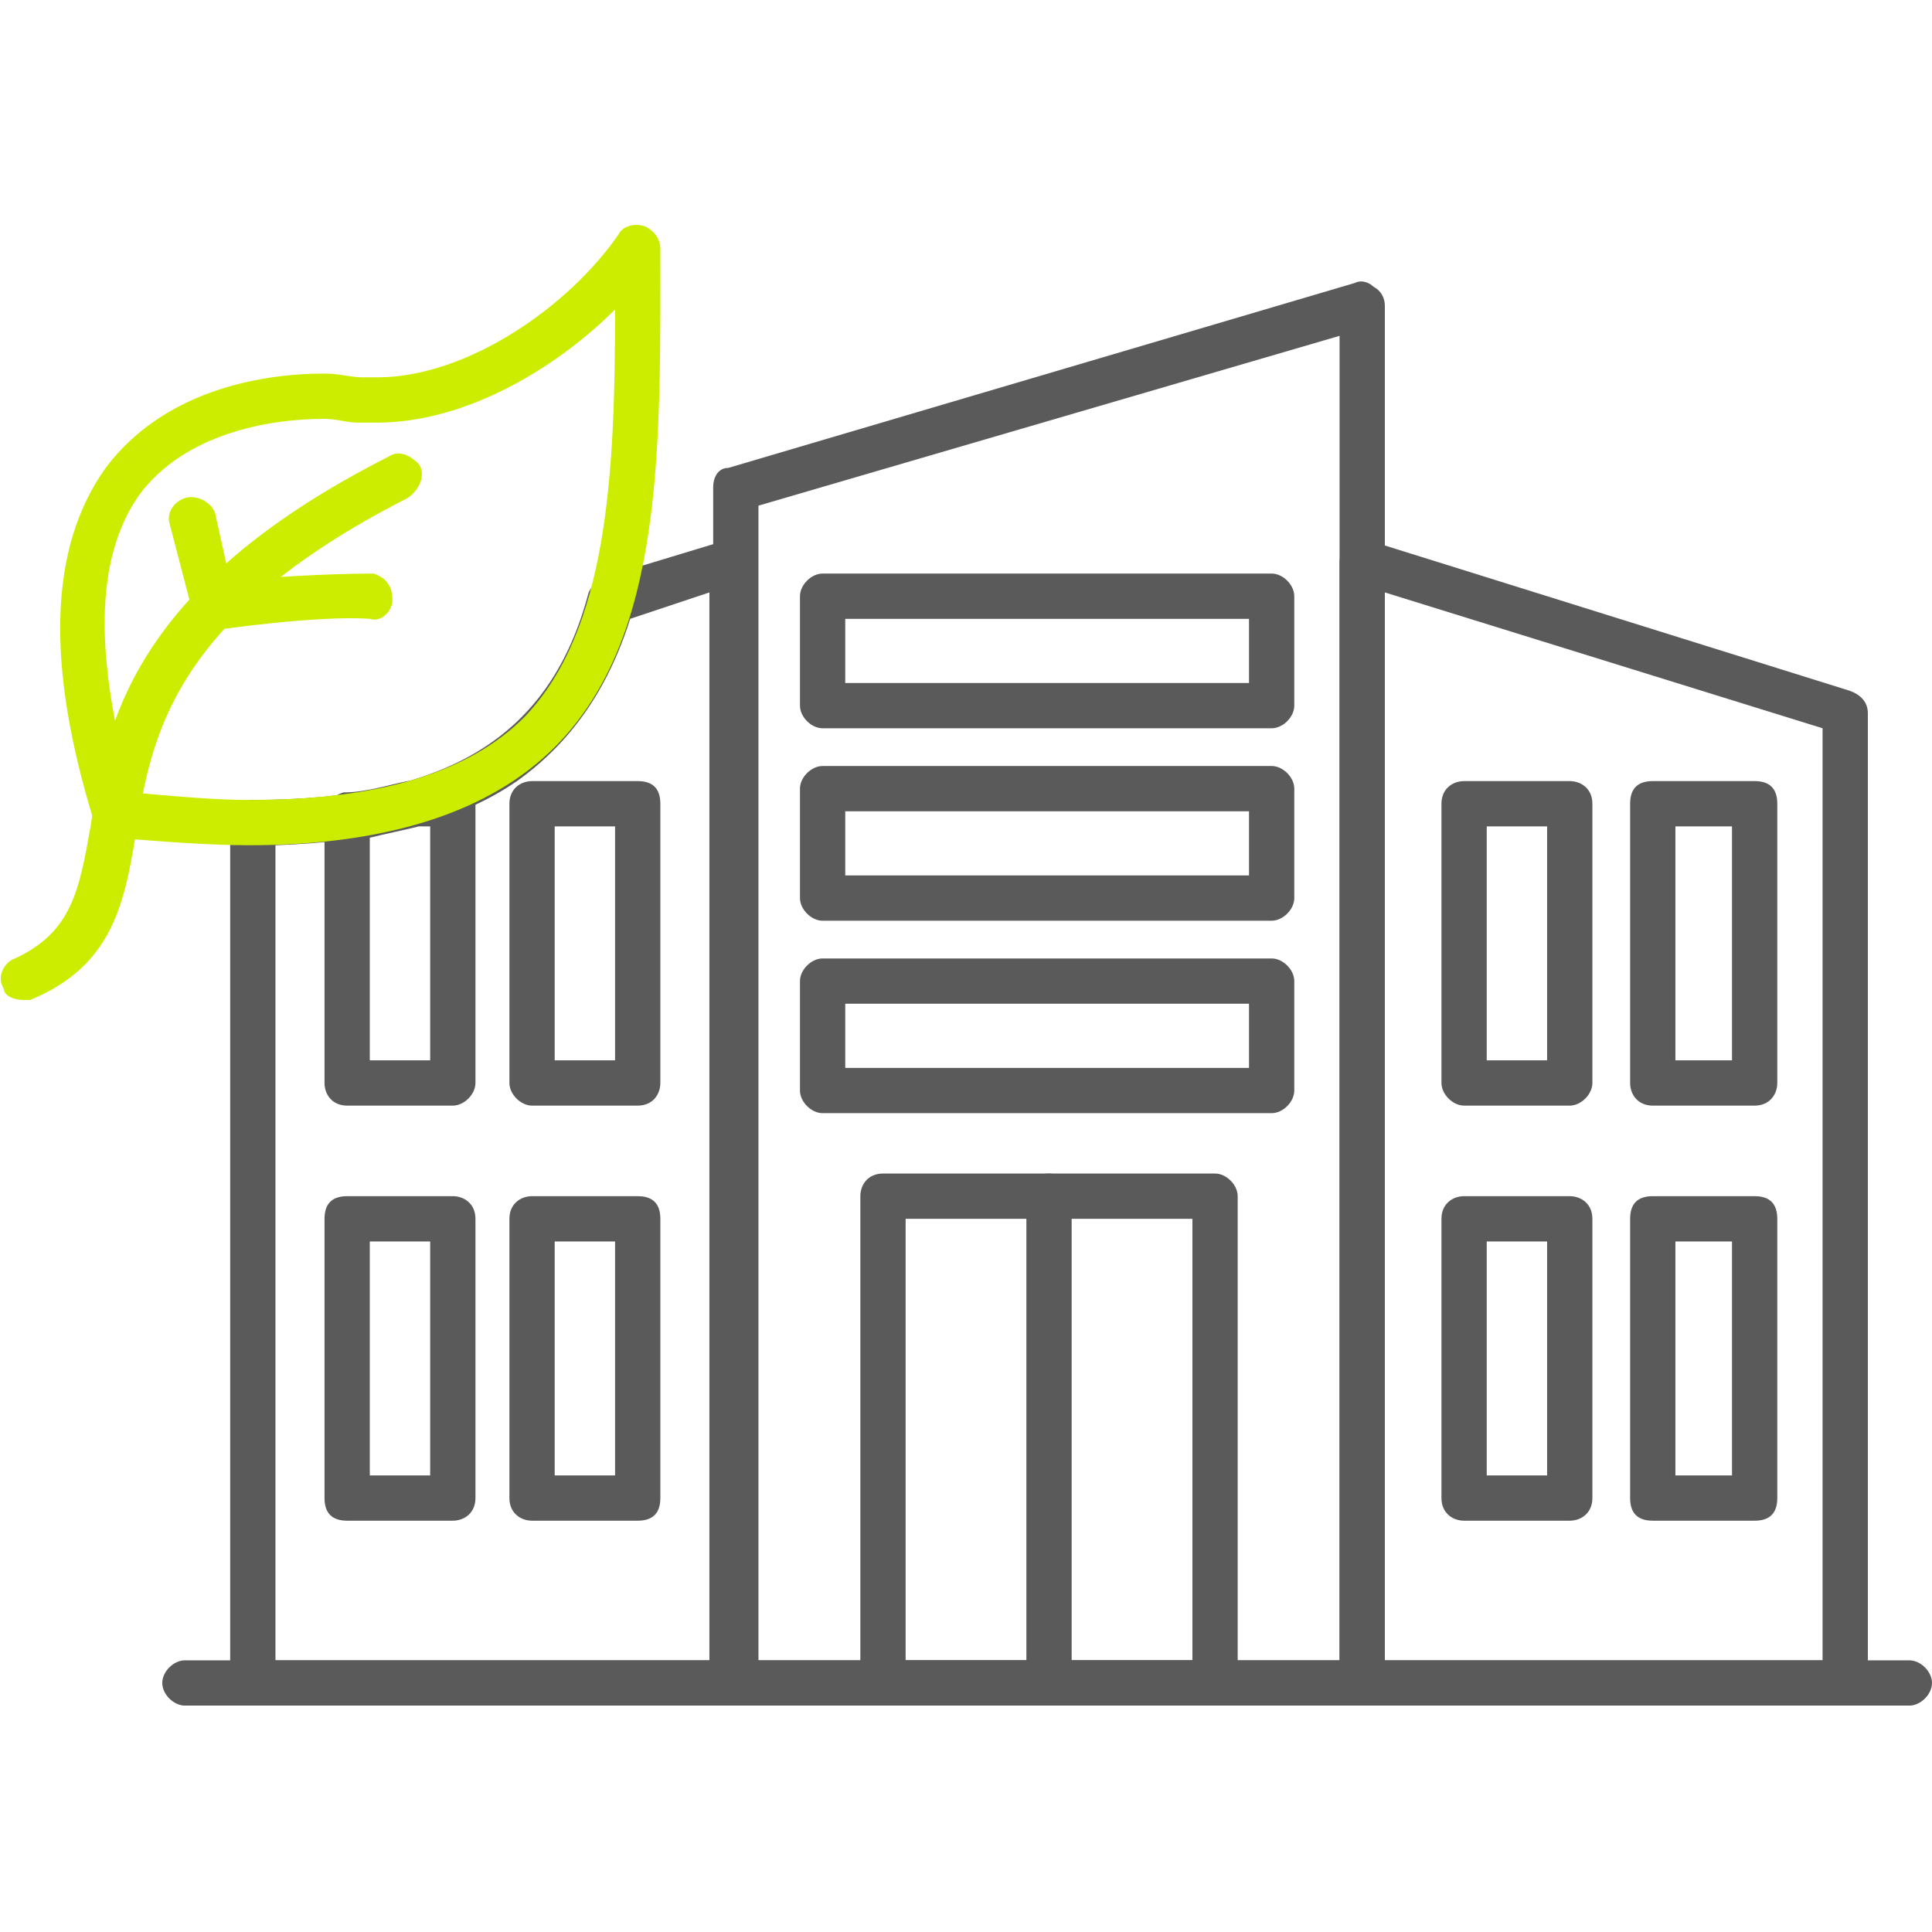
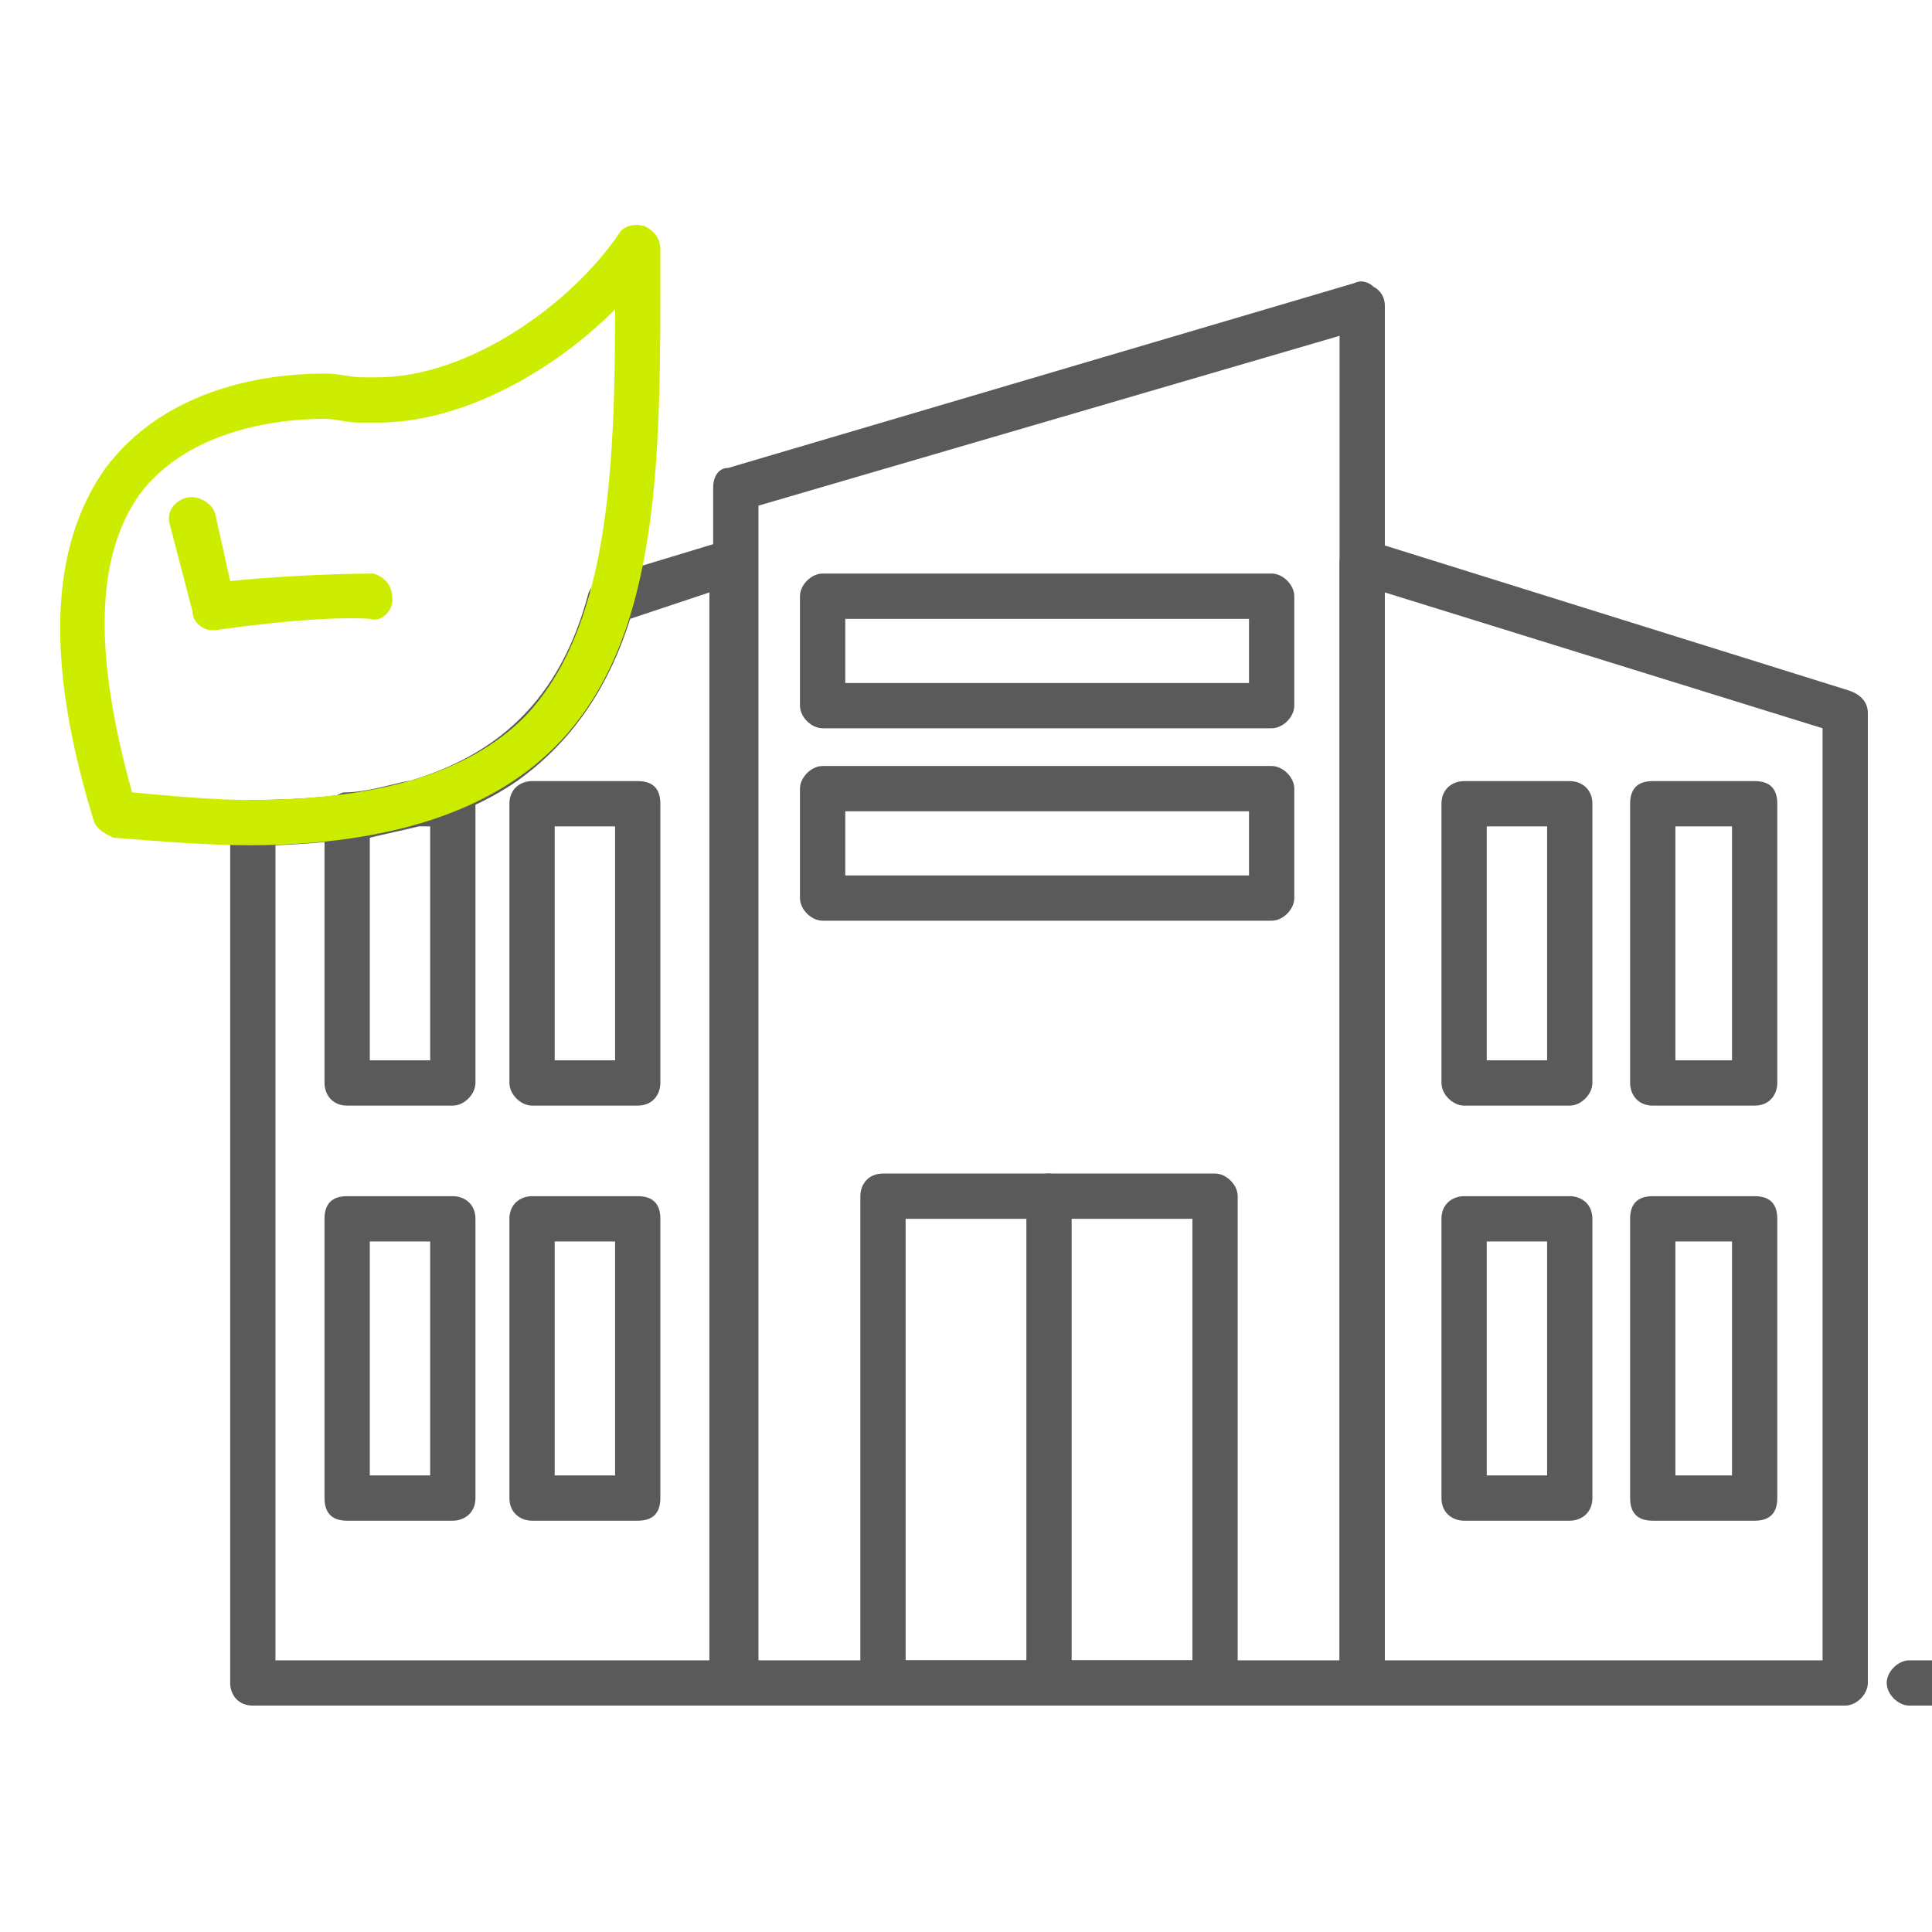
<svg xmlns="http://www.w3.org/2000/svg" clip-rule="evenodd" fill-rule="evenodd" height="512" image-rendering="optimizeQuality" shape-rendering="geometricPrecision" text-rendering="geometricPrecision" viewBox="0 0 512 512" width="512">
  <g id="Layer_x0020_1">
    <g id="_506557176">
      <g>
        <g id="_271285888">
          <path d="m194 452h-127c-4 0-6-3-6-6v-228c0-3 2-6 6-6 52 0 79-17 89-55 1-2 2-3 4-4l33-10c1-1 3 0 5 1 1 1 2 3 2 5v297c0 3-2 6-6 6zm-121-12h115v-283l-21 7c-6 19-16 33-30 43-16 11-37 16-64 17z" fill="#5a5a5a" />
        </g>
        <g id="_271288096">
          <path d="m361 452h-166c-4 0-6-3-6-6v-317c0-2 1-5 4-5l166-49c2-1 4 0 5 1 2 1 3 3 3 5v365c0 3-3 6-6 6zm-160-12h154v-351l-154 45z" fill="#5a5a5a" />
        </g>
        <g id="_271288072">
          <path d="m322 452h-88c-4 0-6-3-6-6v-129c0-3 2-6 6-6h88c3 0 6 3 6 6v129c0 3-3 6-6 6zm-82-12h76v-117h-76z" fill="#5a5a5a" />
        </g>
        <g id="_271288984">
          <path d="m278 452c-4 0-6-3-6-6v-129c0-3 2-6 6-6 3 0 6 3 6 6v129c0 3-3 6-6 6z" fill="#5a5a5a" />
        </g>
        <g id="_271288120">
          <path d="m489 452h-128c-4 0-6-3-6-6v-297c0-2 1-4 2-5 2-1 4-2 5-1l128 40c3 1 5 3 5 6v257c0 3-3 6-6 6zm-122-12h116v-247l-116-36z" fill="#5a5a5a" />
        </g>
        <g>
          <g id="_271289272">
            <path d="m416 293h-28c-3 0-6-3-6-6v-74c0-4 3-6 6-6h28c3 0 6 2 6 6v74c0 3-3 6-6 6zm-22-12h16v-62h-16z" fill="#5a5a5a" />
          </g>
          <g id="_271289296">
            <path d="m465 293h-27c-4 0-6-3-6-6v-74c0-4 2-6 6-6h27c4 0 6 2 6 6v74c0 3-2 6-6 6zm-21-12h15v-62h-15z" fill="#5a5a5a" />
          </g>
          <g id="_271289008">
            <path d="m416 403h-28c-3 0-6-2-6-6v-74c0-4 3-6 6-6h28c3 0 6 2 6 6v74c0 4-3 6-6 6zm-22-12h16v-62h-16z" fill="#5a5a5a" />
          </g>
          <g id="_271289320">
            <path d="m465 403h-27c-4 0-6-2-6-6v-74c0-4 2-6 6-6h27c4 0 6 2 6 6v74c0 4-2 6-6 6zm-21-12h15v-62h-15z" fill="#5a5a5a" />
          </g>
        </g>
        <g>
          <g id="_271289368">
            <path d="m169 293h-28c-3 0-6-3-6-6v-74c0-4 3-6 6-6h28c4 0 6 2 6 6v74c0 3-2 6-6 6zm-22-12h16v-62h-16z" fill="#5a5a5a" />
          </g>
          <g id="_271289392">
            <path d="m120 293h-28c-4 0-6-3-6-6v-71c0-3 2-5 5-6 6 0 12-2 17-3h2 10c3 0 6 2 6 6v74c0 3-3 6-6 6zm-22-12h16v-62h-3c-4 1-9 2-13 3z" fill="#5a5a5a" />
          </g>
          <g id="_271288936">
            <path d="m169 403h-28c-3 0-6-2-6-6v-74c0-4 3-6 6-6h28c4 0 6 2 6 6v74c0 4-2 6-6 6zm-22-12h16v-62h-16z" fill="#5a5a5a" />
          </g>
          <g id="_271288768">
            <path d="m120 403h-28c-4 0-6-2-6-6v-74c0-4 2-6 6-6h28c3 0 6 2 6 6v74c0 4-3 6-6 6zm-22-12h16v-62h-16z" fill="#5a5a5a" />
          </g>
        </g>
        <g id="_271289752">
-           <path d="m506 452h-457c-3 0-6-3-6-6s3-6 6-6h457c3 0 6 3 6 6s-3 6-6 6z" fill="#5a5a5a" />
+           <path d="m506 452c-3 0-6-3-6-6s3-6 6-6h457c3 0 6 3 6 6s-3 6-6 6z" fill="#5a5a5a" />
        </g>
        <g id="_271288816">
          <path d="m337 193h-119c-3 0-6-3-6-6v-29c0-3 3-6 6-6h119c3 0 6 3 6 6v29c0 3-3 6-6 6zm-113-12h107v-17h-107z" fill="#5a5a5a" />
        </g>
        <g id="_271289848">
          <path d="m337 244h-119c-3 0-6-3-6-6v-29c0-3 3-6 6-6h119c3 0 6 3 6 6v29c0 3-3 6-6 6zm-113-12h107v-17h-107z" fill="#5a5a5a" />
        </g>
        <g id="_271289800">
-           <path d="m337 295h-119c-3 0-6-3-6-6v-29c0-3 3-6 6-6h119c3 0 6 3 6 6v29c0 3-3 6-6 6zm-113-12h107v-17h-107z" fill="#5a5a5a" />
-         </g>
+           </g>
        <g id="_271290184">
          <path d="m66 224c-11 0-23-1-36-2-2-1-4-2-5-4-13-42-12-73 3-94 15-20 40-25 58-25 4 0 7 1 10 1h4c24 0 51-19 64-38 1-2 4-3 7-2 2 1 4 3 4 6 0 53 1 103-28 132-17 17-44 26-81 26zm-31-14c11 1 22 2 31 2 34 0 58-7 73-22 22-23 24-64 24-108-16 16-40 30-63 30-2 0-3 0-5 0-3 0-6-1-9-1-15 0-37 4-49 20-12 17-12 43-2 79z" fill="#cced00" />
        </g>
        <g id="_271290040">
-           <path d="m6 265c-2 0-5-1-5-3-2-3 0-7 3-8 15-7 17-18 20-35 4-26 10-63 79-98 3-2 6 0 8 2 2 3 0 7-3 9-63 32-68 64-72 89-3 18-6 35-28 44 0 0-1 0-2 0z" fill="#cced00" />
-         </g>
+           </g>
        <g id="_271290136">
          <path d="m56 167c-2 0-5-2-5-5l-6-23c-1-3 1-6 4-7s7 1 8 4l4 18c9-1 26-2 38-2 3 1 5 3 5 7 0 3-3 6-6 5-14-1-41 3-41 3s0 0-1 0z" fill="#cced00" />
        </g>
      </g>
    </g>
  </g>
</svg>